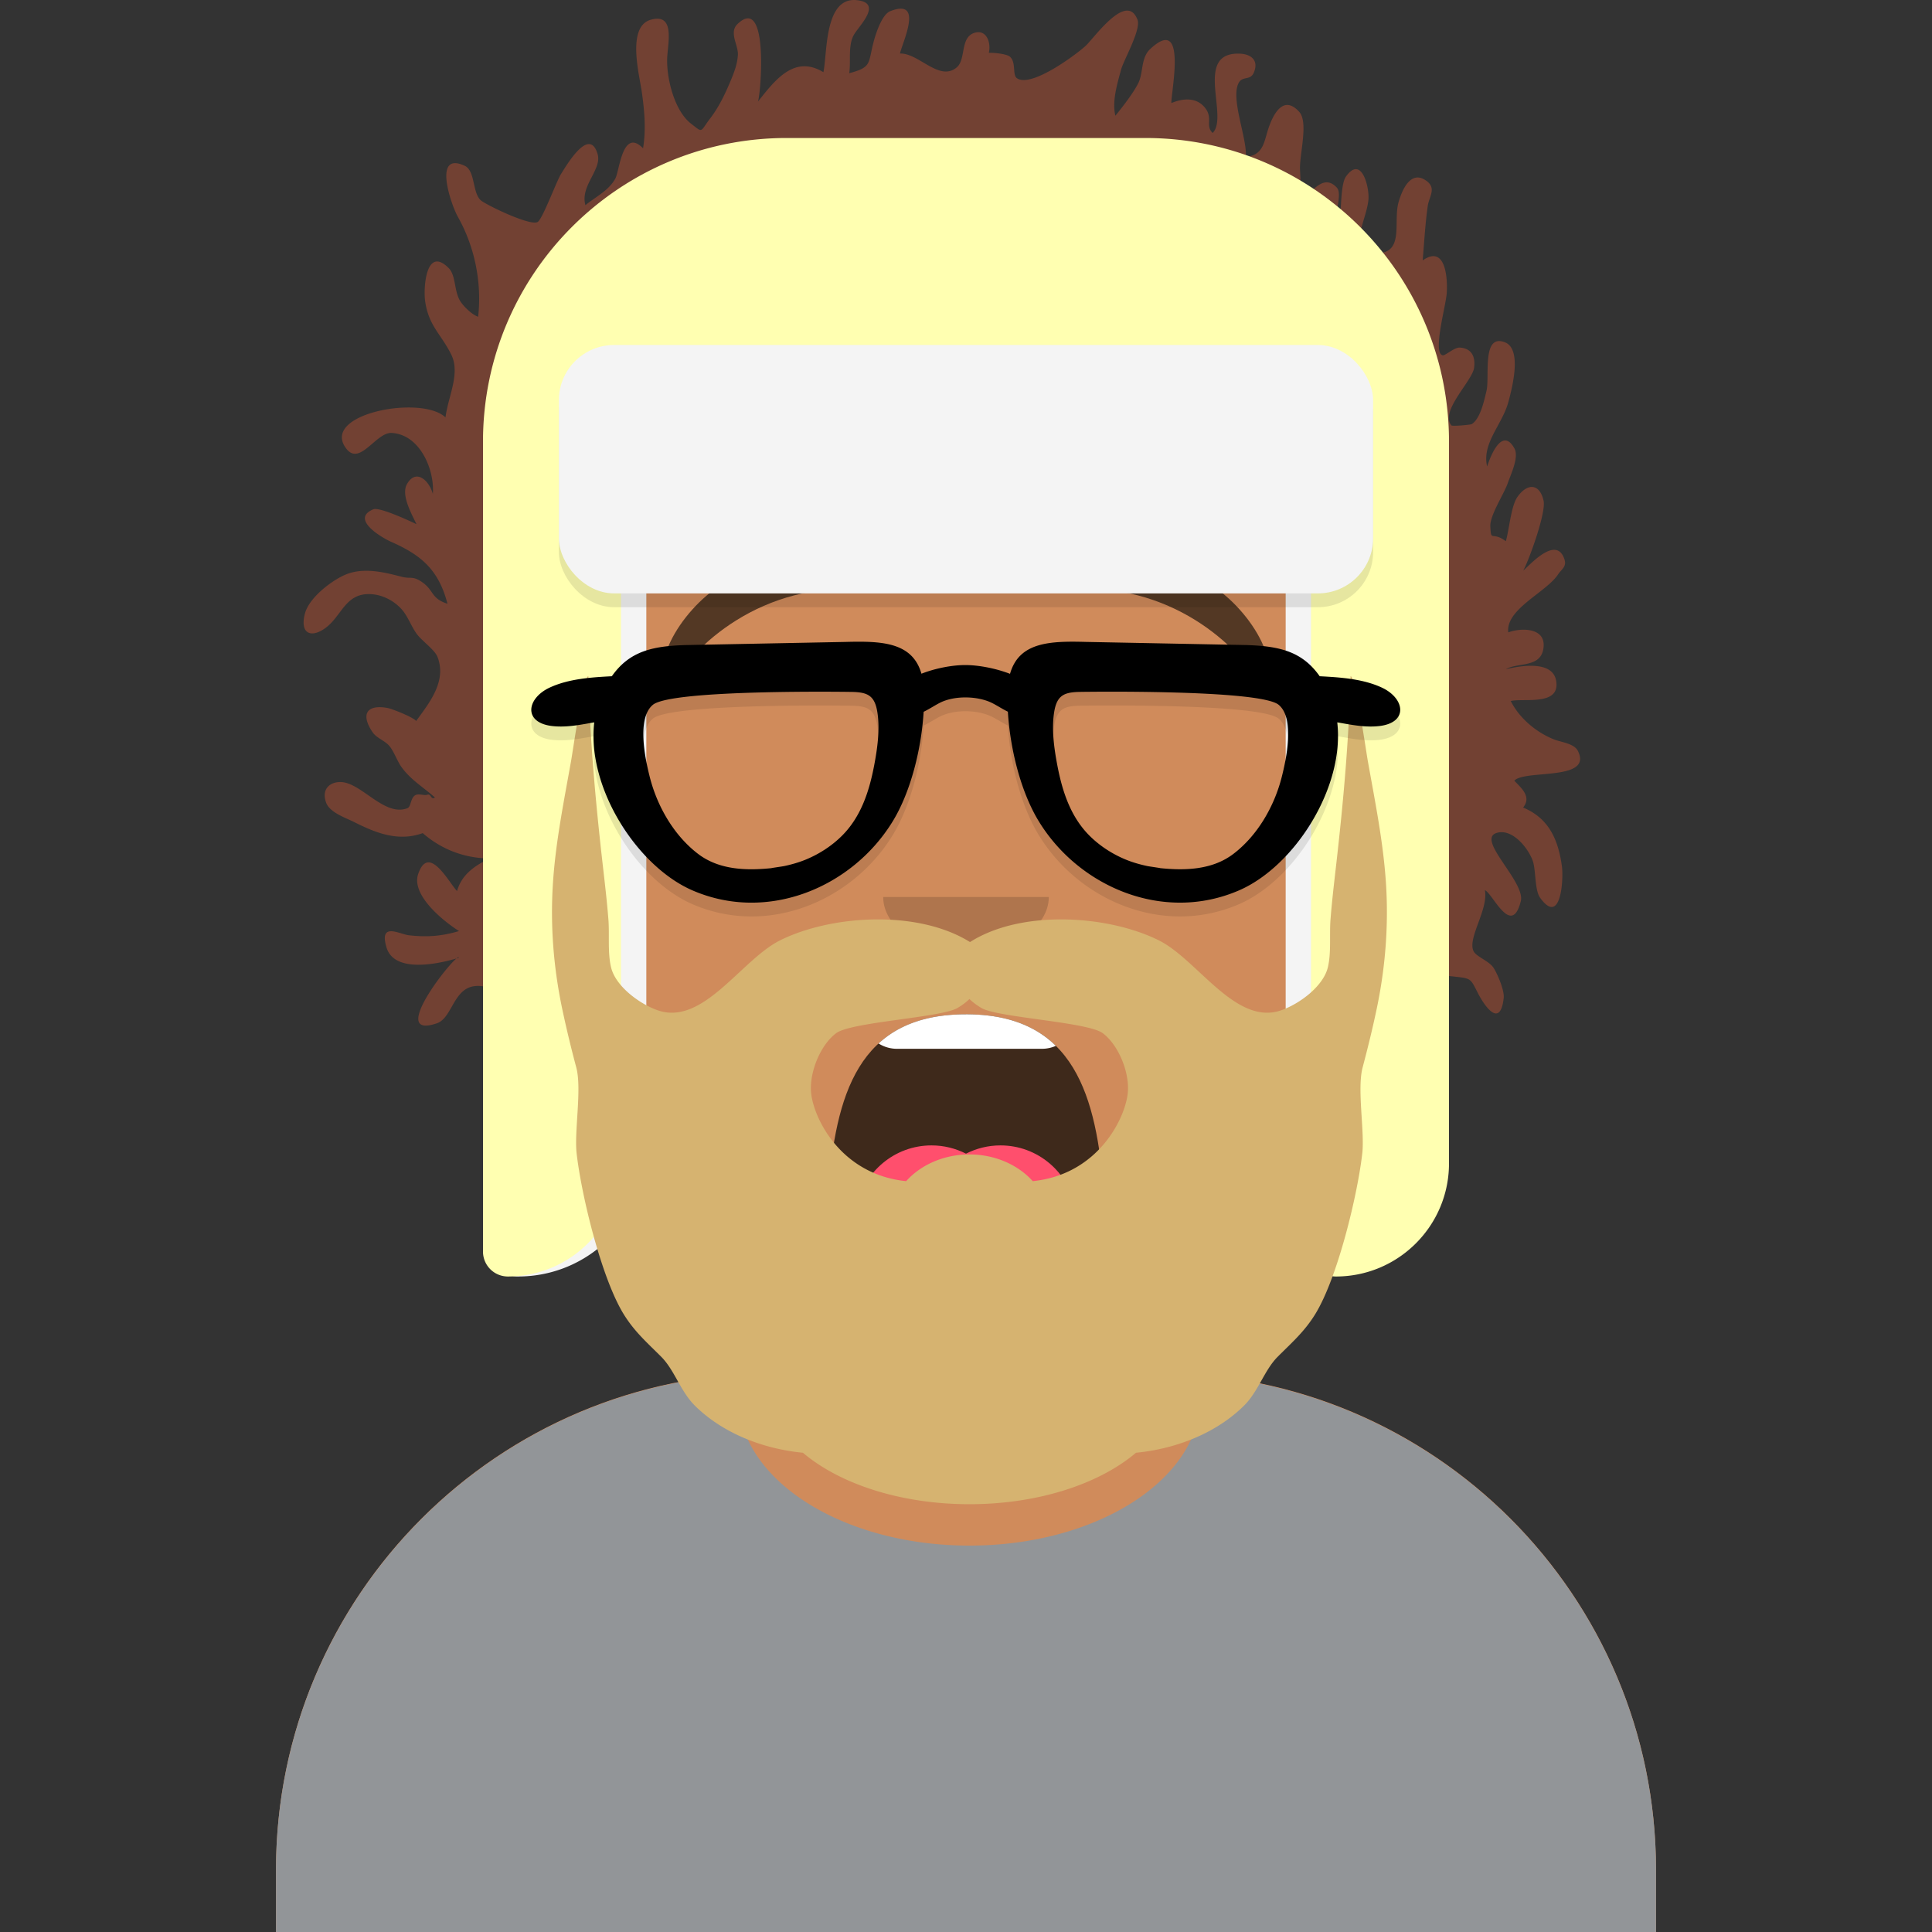
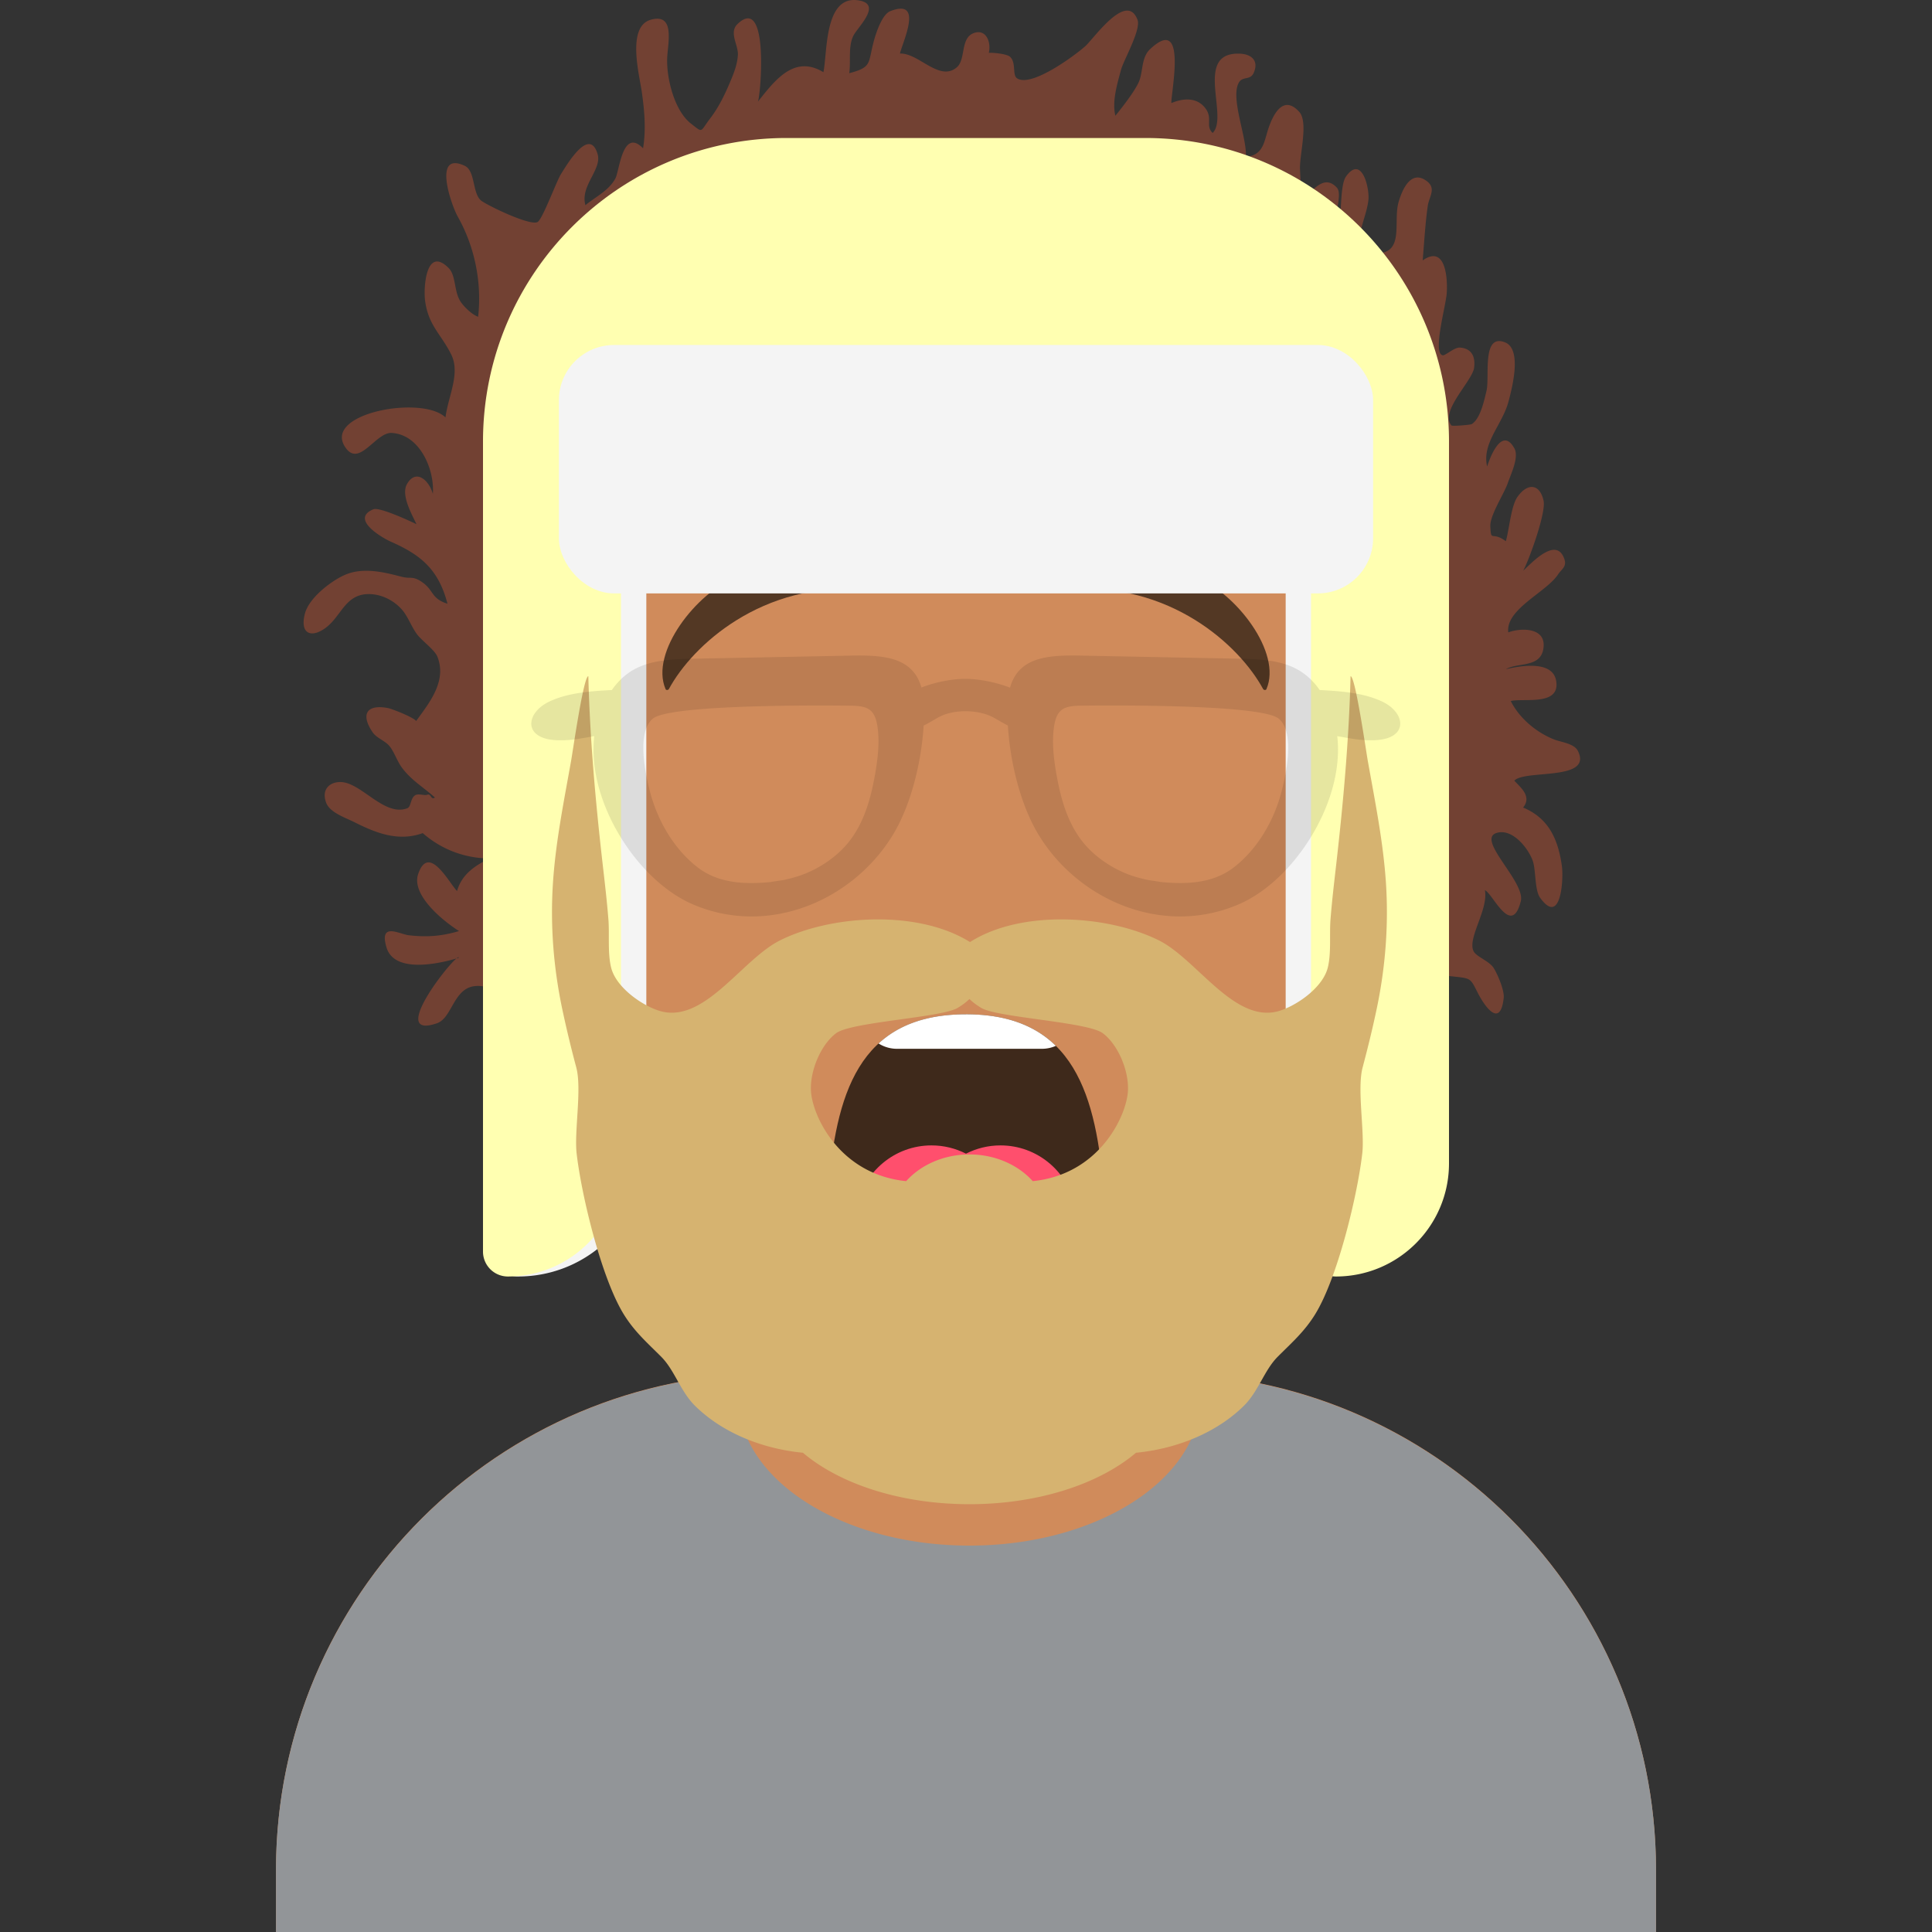
<svg xmlns="http://www.w3.org/2000/svg" width="280px" height="280px" viewBox="0 0 280 280" version="1.1">
  <rect x="0" y="0" width="280" height="280" fill="#333333" stroke="none" />
  <g id="Skin" transform="translate(40, 36)">
    <path d="M100 0C69.072 0 44 25.072 44 56v6.166c-5.675.952-10 5.888-10 11.834v14c0 6.052 4.48 11.058 10.305 11.881 2.067 19.806 14.458 36.541 31.695 44.73V163h-4c-39.764 0-72 32.236-72 72v9h200v-9c0-39.764-32.236-72-72-72h-4v-18.389c17.237-8.189 29.628-24.924 31.695-44.73C161.52 99.058 166 94.052 166 88V74c0-5.946-4.325-10.882-10-11.834V56c0-30.928-25.072-56-56-56z" fill="#D08B5B" />
    <path d="M76 144.611v8A55.79 55.79 0 00100 158a55.789 55.789 0 0024-5.389v-8A55.789 55.789 0 01100 150a55.79 55.79 0 01-24-5.389z" fill="#000" fill-opacity=".1" />
  </g>
  <g id="Clothes" transform="translate(8, 170)">
    <path d="M132.5 54c18.502 0 33.5-9.626 33.5-21.5a14.08 14.08 0 00-.376-3.232C202.76 32.138 232 63.18 232 101.052V110H32v-8.948c0-38.217 29.775-69.48 67.393-71.855A14.108 14.108 0 0099 32.5C99 44.374 113.998 54 132.5 54z" fill="#929598" />
    <g transform="translate(77, 60)">${clotheGraphic}</g>
  </g>
  <g id="Mouth" transform="translate(86, 134)">
    <path fill-rule="evenodd" clip-rule="evenodd" d="M34.008 38.864C35.128 24.876 38.234 13.008 53.996 13c15.762-.008 18.92 11.943 19.998 25.994.087 1.13-.82 2.006-1.957 2.006-6.687 0-9.367-1.994-18.048-2-8.68-.006-13.232 2-17.896 2-1.144 0-2.197-.737-2.085-2.136z" fill="#000" fill-opacity=".7" />
    <path d="M67.024 17.573A4.982 4.982 0 0165 18H44a4.977 4.977 0 01-2.672-.773c2.897-2.66 6.95-4.224 12.668-4.227 5.95-.003 10.104 1.698 13.028 4.573z" fill="#fff" />
    <path d="M69.804 40.922c-2.05-.146-3.757-.477-5.547-.824C61.53 39.57 58.61 39.003 53.99 39c-5.013-.004-8.65.664-11.725 1.229-1.45.266-2.774.509-4.06.648C39.195 35.818 43.652 32 49 32c1.8 0 3.5.433 5 1.2 1.5-.767 3.2-1.2 5-1.2 5.365 0 9.832 3.84 10.804 8.922z" fill="#FF4F6D" />
  </g>
  <g id="Nose" transform="translate(112, 122)">
-     <path fill-rule="evenodd" clip-rule="evenodd" d="M16 8c0 4.418 5.373 8 12 8s12-3.582 12-8" fill="#000" fill-opacity=".16" />
-   </g>
+     </g>
  <g id="Eyes" transform="translate(84, 90)" />
  <g id="Eyebrows" transform="translate(84, 82)">
    <path fill-rule="evenodd" clip-rule="evenodd" d="M22.766 1.578l.911-.402C28.92-.905 36.865-.033 41.723 2.299c.567.272.18 1.153-.402 1.108-14.919-1.151-24.963 8.146-28.375 14.44-.101.187-.407.208-.482.034-2.308-5.319 4.45-13.985 10.302-16.303zm66.468 0l-.911-.402C83.08-.905 75.135-.033 70.277 2.299c-.567.272-.18 1.153.402 1.108 14.919-1.151 24.963 8.146 28.375 14.44.101.187.407.208.483.034 2.307-5.319-4.45-13.985-10.303-16.303z" fill="#000" fill-opacity=".6" />
  </g>
  <g id="Top" transform="translate(7, 0)">
    <path fill-rule="evenodd" clip-rule="evenodd" d="M218.208 107.159c-2.491-.992-4.985-3.011-6.257-5.562.47-.117 1.174-.123 1.95-.129 2.266-.018 5.147-.041 4.615-2.867-.563-2.982-5.403-2.067-7.278-1.61.579-.348 1.345-.478 2.12-.61 1.488-.253 3.011-.512 3.314-2.331.531-3.183-3.288-3.076-5.081-2.402-.265-2.118 2.005-3.884 4.141-5.545 1.249-.971 2.452-1.907 3.073-2.855a4.63 4.63 0 01.439-.549c.468-.528.858-.967.307-2.084-1.159-2.346-3.947.328-5.337 1.66-.176.17-.33.317-.455.43.876-1.628 3.321-8.403 2.95-10.122-.546-2.526-2.353-2.615-3.789-.568-.617.881-.939 2.659-1.229 4.26-.148.816-.287 1.585-.453 2.167-.866-.653-1.383-.707-1.699-.74-.428-.044-.488-.05-.548-1.451-.044-1.023.808-2.691 1.558-4.16.408-.8.787-1.542.974-2.088.082-.24.189-.515.305-.814.525-1.355 1.232-3.178.638-4.232-1.776-3.143-3.473 1.172-3.94 2.652-.494-2.137.5-3.973 1.53-5.877.614-1.135 1.241-2.294 1.573-3.554.541-2.048 1.976-7.578-.511-8.561-2.481-.981-2.51 2.123-2.533 4.662-.008.932-.016 1.788-.144 2.337l-.032.135c-.365 1.566-.924 3.964-2.107 4.711-.176.111-2.82.343-2.948.194-1.098-1.281.414-3.527 1.733-5.485.763-1.133 1.461-2.17 1.551-2.867.223-1.73-.44-2.825-2.061-2.928-.462-.03-1.087.365-1.609.694-.392.248-.725.459-.886.423-1.068-.232-.362-3.819.167-6.505.204-1.036.381-1.938.42-2.461.15-2.003-.094-7.172-3.483-4.785.059-.695.111-1.38.163-2.06.15-1.954.296-3.86.571-5.832.052-.371.175-.732.294-1.082.33-.97.634-1.86-.668-2.684-2.156-1.365-3.351 1.492-3.842 3.168-.261.89-.275 1.931-.289 2.95-.032 2.285-.061 4.453-2.869 4.516-3.362.076-2.628-2.415-1.87-4.987.294-.996.591-2.005.655-2.88.128-1.742-1.012-6.422-3.262-3.264-.526.739-.637 2.571-.739 4.26-.072 1.19-.139 2.308-.345 2.923-.559-.249-.366-1.4-.162-2.614.199-1.186.408-2.432-.067-2.95-1.497-1.632-2.818-.353-3.931.725-.42.406-.81.784-1.169.967-.024-.406-.049-.811-.075-1.217v-.006a154.381 154.381 0 01-.173-3.115c-.03-.721.094-1.703.227-2.751.272-2.15.579-4.576-.341-5.597-2.336-2.588-3.822.432-4.505 2.524-.093.288-.175.574-.254.855-.442 1.558-.83 2.928-2.979 3.145.084-1.105-.273-2.706-.645-4.371-.543-2.43-1.116-4.996-.39-6.356.267-.5.667-.587 1.066-.674.428-.093.854-.186 1.113-.785.821-1.903-.524-2.71-1.986-2.772-4.176-.176-3.807 3.317-3.463 6.581.215 2.046.422 4.002-.506 4.91-.543-.515-.531-1.037-.518-1.614.013-.588.028-1.233-.547-1.982-1.223-1.595-3.173-1.46-4.918-.738-.01-.296.063-.92.156-1.71.412-3.506 1.207-10.272-3.236-6.107-.824.774-1.005 1.864-1.184 2.935-.115.687-.228 1.367-.509 1.951-.696 1.445-2.389 3.598-3.341 4.771-.473-1.916.165-4.26.697-6.213l.122-.453c.122-.45.463-1.203.854-2.065.838-1.847 1.905-4.198 1.534-5.179-1.279-3.374-4.632.499-6.525 2.685-.445.514-.809.935-1.047 1.147-1.582 1.41-7.88 6.045-9.901 4.64-.325-.226-.364-.733-.407-1.297-.05-.653-.106-1.381-.62-1.83-.47-.41-2.477-.602-3.05-.55.358-1.493-.346-3.426-2.055-2.91-1.227.372-1.45 1.57-1.669 2.747-.165.884-.327 1.756-.912 2.256-1.5 1.284-3.168.301-4.843-.686-1.148-.676-2.299-1.355-3.401-1.306.072-.308.226-.755.405-1.273.841-2.44 2.224-6.453-1.804-4.871-1.246.49-2.13 3.351-2.441 4.54-.143.55-.242 1.019-.327 1.423-.384 1.825-.489 2.325-3.181 3.027.091-.623.092-1.298.094-1.981.003-1.25.006-2.523.555-3.54.143-.265.408-.616.707-1.012 1.157-1.53 2.81-3.718-.245-4.05-3.767-.41-4.246 4.675-4.575 8.17-.086.903-.161 1.7-.28 2.269-4.123-2.499-6.864.956-9.331 4.065l-.149.187c.447-1.419 1.553-15.557-2.965-11.237-.835.8-.533 1.846-.239 2.868.162.559.32 1.11.29 1.61-.078 1.28-.5 2.422-.996 3.618-.796 1.921-1.72 3.887-2.974 5.524-.306.401-.532.73-.71.99-.317.462-.482.704-.684.74-.222.039-.489-.17-1.047-.61l-.38-.297c-2.424-1.873-3.576-6.623-3.456-9.525.014-.347.055-.752.098-1.182.226-2.249.523-5.202-2.482-4.35-3.02.859-2.062 6.15-1.512 9.188.088.49.167.921.216 1.266.381 2.687.635 5.436.183 8.173-2.297-2.348-3.084.875-3.597 2.978-.153.63-.282 1.158-.42 1.407-.693 1.258-1.841 2.061-2.974 2.853-.467.327-.932.652-1.361 1.007-.423-1.477.273-2.833.93-4.112.585-1.14 1.14-2.22.84-3.268-1.11-3.87-4.103.931-5.117 2.558-.078.125-.143.23-.196.312-.24.373-.688 1.42-1.19 2.594-.796 1.86-1.727 4.038-2.175 4.34-1.023.688-7.605-2.528-8.27-3.141-.559-.513-.77-1.448-.98-2.38-.25-1.111-.5-2.22-1.336-2.61-4.72-2.197-1.932 5.735-1.005 7.375 2.419 4.284 3.516 9.456 2.949 14.504-.858-.302-1.915-1.312-2.468-2.078-.52-.718-.697-1.644-.868-2.535-.183-.955-.359-1.871-.94-2.451-3.288-3.28-3.673 2.878-3.406 4.791.329 2.355 1.213 3.665 2.202 5.13.518.768 1.065 1.579 1.576 2.604.944 1.898.373 4.066-.197 6.232-.256.973-.512 1.946-.63 2.893-3.43-3.3-18.196-.543-14.397 4.502 1.168 1.555 2.462.444 3.796-.7.925-.793 1.869-1.603 2.802-1.55 4.084.225 6.235 5.295 5.967 8.846-.497-1.898-2.421-3.761-3.746-1.444-.796 1.396.32 3.668 1.098 5.254.099.201.193.392.276.569-.906-.445-5.372-2.52-6.246-2.161-3.44 1.414 1.3 4.151 2.537 4.698 4.224 1.868 6.887 3.92 8.2 8.992-1.433-.459-1.847-1.05-2.306-1.704-.298-.427-.616-.88-1.246-1.34-.947-.69-1.397-.705-1.96-.723a4.663 4.663 0 01-1.13-.144l-.071-.019c-2.353-.609-5.397-1.397-8.04-.3-1.969.82-5.286 3.31-5.905 5.651-.757 2.874.844 3.606 2.904 2.143.869-.616 1.486-1.437 2.084-2.234 1.09-1.45 2.12-2.82 4.5-2.727 1.768.07 3.52.996 4.64 2.326.446.53.793 1.19 1.142 1.85.303.574.606 1.15.977 1.645.282.378.751.816 1.237 1.27.724.677 1.485 1.388 1.72 1.984 1.303 3.303-.864 6.272-2.626 8.686-.156.213-.31.423-.457.628-.419-.554-3.477-1.758-4.11-1.878-2.94-.561-4.037.798-2.199 3.512.31.457.801.773 1.29 1.086.425.274.848.546 1.146.908.37.452.656 1.03.945 1.612.266.537.534 1.079.873 1.532.926 1.238 1.997 2.077 3.1 2.941.556.436 1.12.878 1.678 1.381-.325.217-.459.028-.596-.165-.121-.171-.245-.345-.506-.245-.196.076-.462.041-.742.005-.298-.038-.612-.078-.875.009-.463.154-.633.672-.785 1.136-.12.366-.23.699-.463.793-1.912.762-3.835-.574-5.69-1.863-1.344-.935-2.653-1.845-3.896-1.912-1.614-.088-2.975.994-2.2 3.022.435 1.139 2.038 1.858 3.253 2.403.29.13.558.25.783.364 3.246 1.644 6.478 2.868 9.948 1.607 2.797 2.438 6.159 3.641 9.675 3.675-2.012.998-4 2.235-4.703 4.721-.24-.248-.55-.678-.904-1.17-1.405-1.951-3.512-4.877-4.73-1.292-1.044 3.087 3.724 6.871 5.921 8.262-2.555.755-4.677.907-7.277.607-.29-.034-.655-.143-1.038-.258-1.407-.423-3.064-.92-2.2 2.006 1.126 3.827 7.59 2.368 10.133 1.62-1.784 1.498-9.564 11.708-2.811 9.385.959-.33 1.536-1.34 2.14-2.398.768-1.344 1.581-2.767 3.278-2.975 2.478-.304 3.38 1.363 4.413 3.274.427.789.876 1.621 1.469 2.372.386.49 1.304 1.213 2.279 1.981 1.578 1.243 3.306 2.604 3.17 3.284-.091.453-.719.814-1.41 1.211-.76.438-1.598.919-1.883 1.617-.633 1.549-.347 2.746.532 4.078 1.172 1.778 3.09 2.409 4.923 3.012.573.189 1.138.375 1.67.592 3.163 1.295 4.31 2.867 5.728 6.217-2.5.12-9.619 7.36-5.257 8.648 1.12.331 1.348-.254 1.604-.912.115-.295.235-.605.445-.853l.543-1.023.278-.522c.458-1.198.965-1.271 1.52-.221.061-.015.463.082.891.185.43.104.887.215 1.056.225 1.188.073 2.103-.533 3.026-1.144.404-.267.81-.535 1.24-.749.314-.155.625-.254.929-.351.686-.219 1.332-.425 1.866-1.235-.089.135.554-2.511.565-2.536.136-.315.379-.453.628-.594.255-.144.518-.293.682-.64-8.749-9.085-14.457-21.119-15.489-34.464C72.42 132.776 69 128.288 69 123v-13c0-5.035 3.1-9.345 7.497-11.126.531.374 1.27 0 1.503-.842-.463-1.506 3.296-27.854 13-34.876 3.618-2.438 23.008-2.619 42.313-2.606 19.096.014 38.108.195 41.687 2.606 9.704 7.022 13.463 33.37 13 34.876.233.843.972 1.216 1.503.842C193.899 100.655 197 104.965 197 110v13c0 5.288-3.42 9.776-8.168 11.375a55.708 55.708 0 01-11.076 29.289c.209.808.41 1.626.556 2.504.182 1.099.231 2.136.278 3.141.095 2.038.185 3.943 1.367 5.952.19.324.426.593.661.862.332.38.663.758.861 1.282.165.438.206 1.046.248 1.675.094 1.404.195 2.919 1.701 2.92 3.107 0 1.375-5.966.597-7.384a44.374 44.374 0 00-.816-1.411c-1.033-1.733-1.63-2.735-1.567-5.633 1.745 1.16 7.53 3.376 9.448 2.316 3.502-1.934-2.689-3.893-5.825-4.886-.833-.263-1.45-.459-1.613-.567.637-.623 1.309-1.137 1.981-1.65 1.125-.861 2.251-1.721 3.216-3.096.246-.35.488-.732.734-1.119 1.012-1.596 2.091-3.298 3.815-3.382.396-.02 1.045.295 1.774.647 1.459.705 3.235 1.564 3.936.219.727-1.394-.273-1.892-1.158-2.333-.29-.144-.568-.282-.769-.444-.554-.446-.949-.564-1.21-.642-.446-.133-.496-.148-.264-1.492 1.085 1.165 2.789.429 3.244-1.015.29-.922-.157-1.461-.565-1.953-.281-.34-.544-.657-.532-1.061-.012.387.834-5.115.7-4.938.846-1.117 3.811-.794 5.339-.628l.074.008c2.132.231 2.17.307 3.038 2.012l.217.424c.882 1.715 3.198 5.177 3.707.641.121-1.085-.869-3.404-1.45-4.338-.324-.52-.985-.942-1.603-1.335-.578-.369-1.118-.713-1.309-1.092-.477-.945.082-2.478.683-4.126.588-1.612 1.216-3.334.956-4.728.304.117.738.705 1.235 1.379 1.287 1.747 2.996 4.064 3.963.22.324-1.283-1.014-3.267-2.272-5.133-1.487-2.207-2.863-4.247-1.242-4.761 2.289-.726 4.611 2.225 5.25 4.044.195.555.273 1.371.354 2.217.117 1.21.239 2.48.714 3.136 3.036 4.203 3.41-2.741 3.157-4.572-.559-4.026-1.984-6.988-5.623-8.51 1.14-1.414.006-2.575-.916-3.519-.125-.129-.247-.254-.359-.374.556-.603 2.224-.754 4.012-.914 3.123-.281 6.613-.596 5.196-3.413-.394-.784-1.539-1.096-2.512-1.361-.357-.098-.69-.189-.955-.294zM59.49 138.807c.01-.136-.12-.086-.347.104l.347-.104z" fill="#724133" />
  </g>
  <g id="Headwear" transform="translate(7, 0)">
    <path d="M86.671 68H64v112.912A4.088 4.088 0 0068.088 185c10.264 0 18.583-8.32 18.583-18.583V68zM202 68h-22.671v112.912a4.088 4.088 0 004.088 4.088C193.68 185 202 176.68 202 166.417V68z" fill="#F4F4F4" />
    <path d="M63 64c0-24.3 19.7-44 44-44h52c24.301 0 44 19.7 44 44v104.607c0 9.053-7.34 16.393-16.393 16.393a3.607 3.607 0 01-3.607-3.607V74H83v94.607C83 177.66 75.66 185 66.607 185A3.607 3.607 0 0163 181.393V64z" fill="#FFFFB1" />
-     <rect x="74" y="52" width="118" height="36" rx="8" fill="#000" fill-opacity=".1" />
    <rect x="74" y="50" width="118" height="36" rx="8" fill="#F4F4F4" />
  </g>
  <g id="FacialHair" transform="translate(56, 72)">
    <path fill-rule="evenodd" clip-rule="evenodd" d="M65.18 77.737c2.183-1.632 15.226-2.258 17.578-3.648.734-.434 1.303-.873 1.742-1.309.439.436 1.009.875 1.742 1.31 2.351 1.389 15.395 2.014 17.578 3.647 2.21 1.654 3.824 5.448 3.647 8.414-.212 3.56-4.106 12.052-13.795 13.03-2.114-2.353-5.435-3.87-9.172-3.87-3.737 0-7.058 1.517-9.172 3.87-9.69-.978-13.583-9.47-13.795-13.03-.176-2.966 1.437-6.76 3.647-8.414zm.665 17.164l.017.007-.017-.007zm79.018-38.916c-.389-5.955-1.585-11.833-2.629-17.699-.281-1.579-1.81-12.286-2.499-12.286-.233 9.11-1.033 18.08-2.065 27.14-.309 2.708-.632 5.416-.845 8.134-.171 2.196.135 4.848-.397 6.972-.679 2.707-4.08 5.232-6.725 6.165-6.6 2.326-12.105-7.303-17.742-10.12-7.318-3.656-19.897-4.527-27.38.239-7.645-4.766-20.224-3.895-27.542-.239-5.637 2.817-11.142 12.446-17.742 10.12-2.645-.933-6.047-3.459-6.725-6.165-.532-2.124-.226-4.776-.397-6.972-.213-2.718-.536-5.426-.845-8.135C30.298 44.08 29.498 35.11 29.265 26c-.689 0-2.218 10.707-2.5 12.286-1.043 5.866-2.24 11.744-2.627 17.7-.4 6.119.077 12.182 1.332 18.177a165.44 165.44 0 002.049 8.541c.834 3.143-.32 9.262.053 12.488.707 6.104 3.582 18.008 6.811 23.259 1.561 2.538 3.39 4.123 5.433 6.168 1.967 1.969 2.788 5.021 4.91 7.118 3.956 3.908 9.72 6.234 15.64 6.806C65.677 143.05 74.506 146 84.5 146c9.995 0 18.823-2.95 24.135-7.457 5.919-.572 11.683-2.898 15.639-6.806 2.122-2.097 2.943-5.149 4.91-7.118 2.042-2.045 3.872-3.63 5.433-6.168 3.229-5.251 6.104-17.155 6.811-23.259.373-3.226-.781-9.345.053-12.488.751-2.828 1.45-5.676 2.05-8.54 1.254-5.996 1.73-12.06 1.332-18.179z" fill="#D6B370" />
  </g>
  <g id="Accessories" transform="translate(69, 85)">
    <path fill-rule="evenodd" clip-rule="evenodd" d="M111.712 10.488c4.666.16 8 .887 10.548 4.518 3.012.156 6.253.374 8.981 1.633 3.385 1.562 3.908 5.1-.359 5.587-1.859.213-3.72-.12-5.552-.448l-.186-.033a9.348 9.348 0 00-.339-.054c1.104 9.461-6.207 20.869-14.228 24.346-10.977 4.76-23.24-.508-29.043-10.033-2.626-4.31-4.142-10.515-4.466-15.86-.42-.204-.83-.441-1.23-.674-.38-.22-.754-.437-1.119-.615-2.007-.978-5.338-1.098-7.506 0-.338.172-.685.374-1.039.582-.426.25-.864.505-1.313.722-.325 5.343-1.841 11.54-4.465 15.847-5.804 9.526-18.067 14.793-29.044 10.033-8.021-3.477-15.333-14.886-14.227-24.348a9.563 9.563 0 00-.338.054l-.185.033c-1.833.328-3.694.66-5.553.448-4.267-.487-3.744-4.025-.359-5.587 2.728-1.259 5.969-1.477 8.982-1.633 2.547-3.63 5.881-4.355 10.546-4.515l23.291-.457c5.189-.14 9.718-.01 11.033 4.606 2.089-.814 4.505-1.255 6.35-1.255 1.858 0 4.348.447 6.49 1.274 1.306-4.638 5.842-4.767 11.039-4.627l23.291.456zm-24.031 6.785c-2.372.022-3.493.416-3.897 2.89-.41 2.505-.012 5.322.46 7.79.721 3.767 1.92 7.459 4.708 10.213 1.47 1.45 3.261 2.606 5.167 3.396 1.012.419 2.081.722 3.15.951.114.025.544.09.963.153.626.094 1.228.185.711.131l-.095-.01-.065-.007a47.075 47.075 0 01.16.017c3.724.397 7.719.312 10.814-2.047 3.533-2.692 5.952-6.952 7.016-11.196.623-2.483 1.93-8.422-.459-10.407-2.737-2.275-28.633-1.874-28.633-1.874zm-33.432.002c2.372.023 3.493.417 3.897 2.89.41 2.506.011 5.322-.46 7.79-.721 3.768-1.92 7.46-4.708 10.214-1.47 1.45-3.261 2.606-5.167 3.395-1.012.42-2.081.722-3.15.952-.114.024-.544.09-.962.152-.64.097-1.255.19-.678.128-3.734.4-7.743.323-10.849-2.044-3.532-2.692-5.952-6.952-7.015-11.196-.623-2.483-1.93-8.422.459-10.407 2.737-2.274 28.633-1.874 28.633-1.874zM43.318 42.764z" fill="#000" fill-opacity=".1" />
-     <path fill-rule="evenodd" clip-rule="evenodd" d="M111.712 8.488c4.666.16 8 .887 10.548 4.518 3.012.156 6.253.374 8.981 1.633 3.385 1.562 3.908 5.1-.359 5.587-1.859.213-3.72-.12-5.552-.448l-.186-.033a9.348 9.348 0 00-.339-.054c1.104 9.461-6.207 20.869-14.228 24.346-10.977 4.76-23.24-.508-29.043-10.033-2.626-4.31-4.142-10.515-4.466-15.86-.42-.204-.83-.441-1.23-.674-.38-.22-.754-.437-1.119-.615-2.007-.978-5.338-1.098-7.506 0-.338.172-.685.374-1.039.582-.426.25-.864.505-1.313.722-.325 5.343-1.841 11.54-4.465 15.847-5.804 9.526-18.067 14.793-29.044 10.033-8.021-3.477-15.333-14.886-14.227-24.348a9.563 9.563 0 00-.338.054l-.185.033c-1.833.328-3.694.66-5.553.448-4.267-.487-3.744-4.025-.359-5.587 2.728-1.259 5.969-1.477 8.982-1.633 2.547-3.63 5.881-4.355 10.546-4.515l23.291-.457c5.189-.14 9.718-.01 11.033 4.606 2.089-.814 4.505-1.255 6.35-1.255 1.858 0 4.348.447 6.49 1.274 1.306-4.638 5.842-4.767 11.039-4.627l23.291.456zm-24.031 6.785c-2.372.022-3.493.416-3.897 2.89-.41 2.505-.012 5.322.46 7.79.721 3.767 1.92 7.459 4.708 10.213 1.47 1.45 3.261 2.606 5.167 3.396 1.012.419 2.081.722 3.15.951.114.025.544.09.963.153.626.094 1.228.185.711.131l-.095-.01-.065-.007a47.075 47.075 0 01.16.017c3.724.397 7.719.312 10.814-2.047 3.533-2.692 5.952-6.952 7.016-11.196.623-2.483 1.93-8.422-.459-10.407-2.737-2.275-28.633-1.874-28.633-1.874zm-33.432.002c2.372.022 3.493.417 3.897 2.89.41 2.506.011 5.322-.46 7.79-.721 3.768-1.92 7.46-4.708 10.214-1.47 1.45-3.261 2.606-5.167 3.395-1.012.42-2.081.722-3.15.952-.114.024-.544.09-.962.152-.64.097-1.255.19-.678.128-3.734.4-7.743.323-10.849-2.044-3.532-2.692-5.952-6.952-7.015-11.196-.623-2.483-1.93-8.422.459-10.407 2.737-2.275 28.633-1.874 28.633-1.874zM43.318 40.764z" fill="${color}" />
  </g>
</svg>